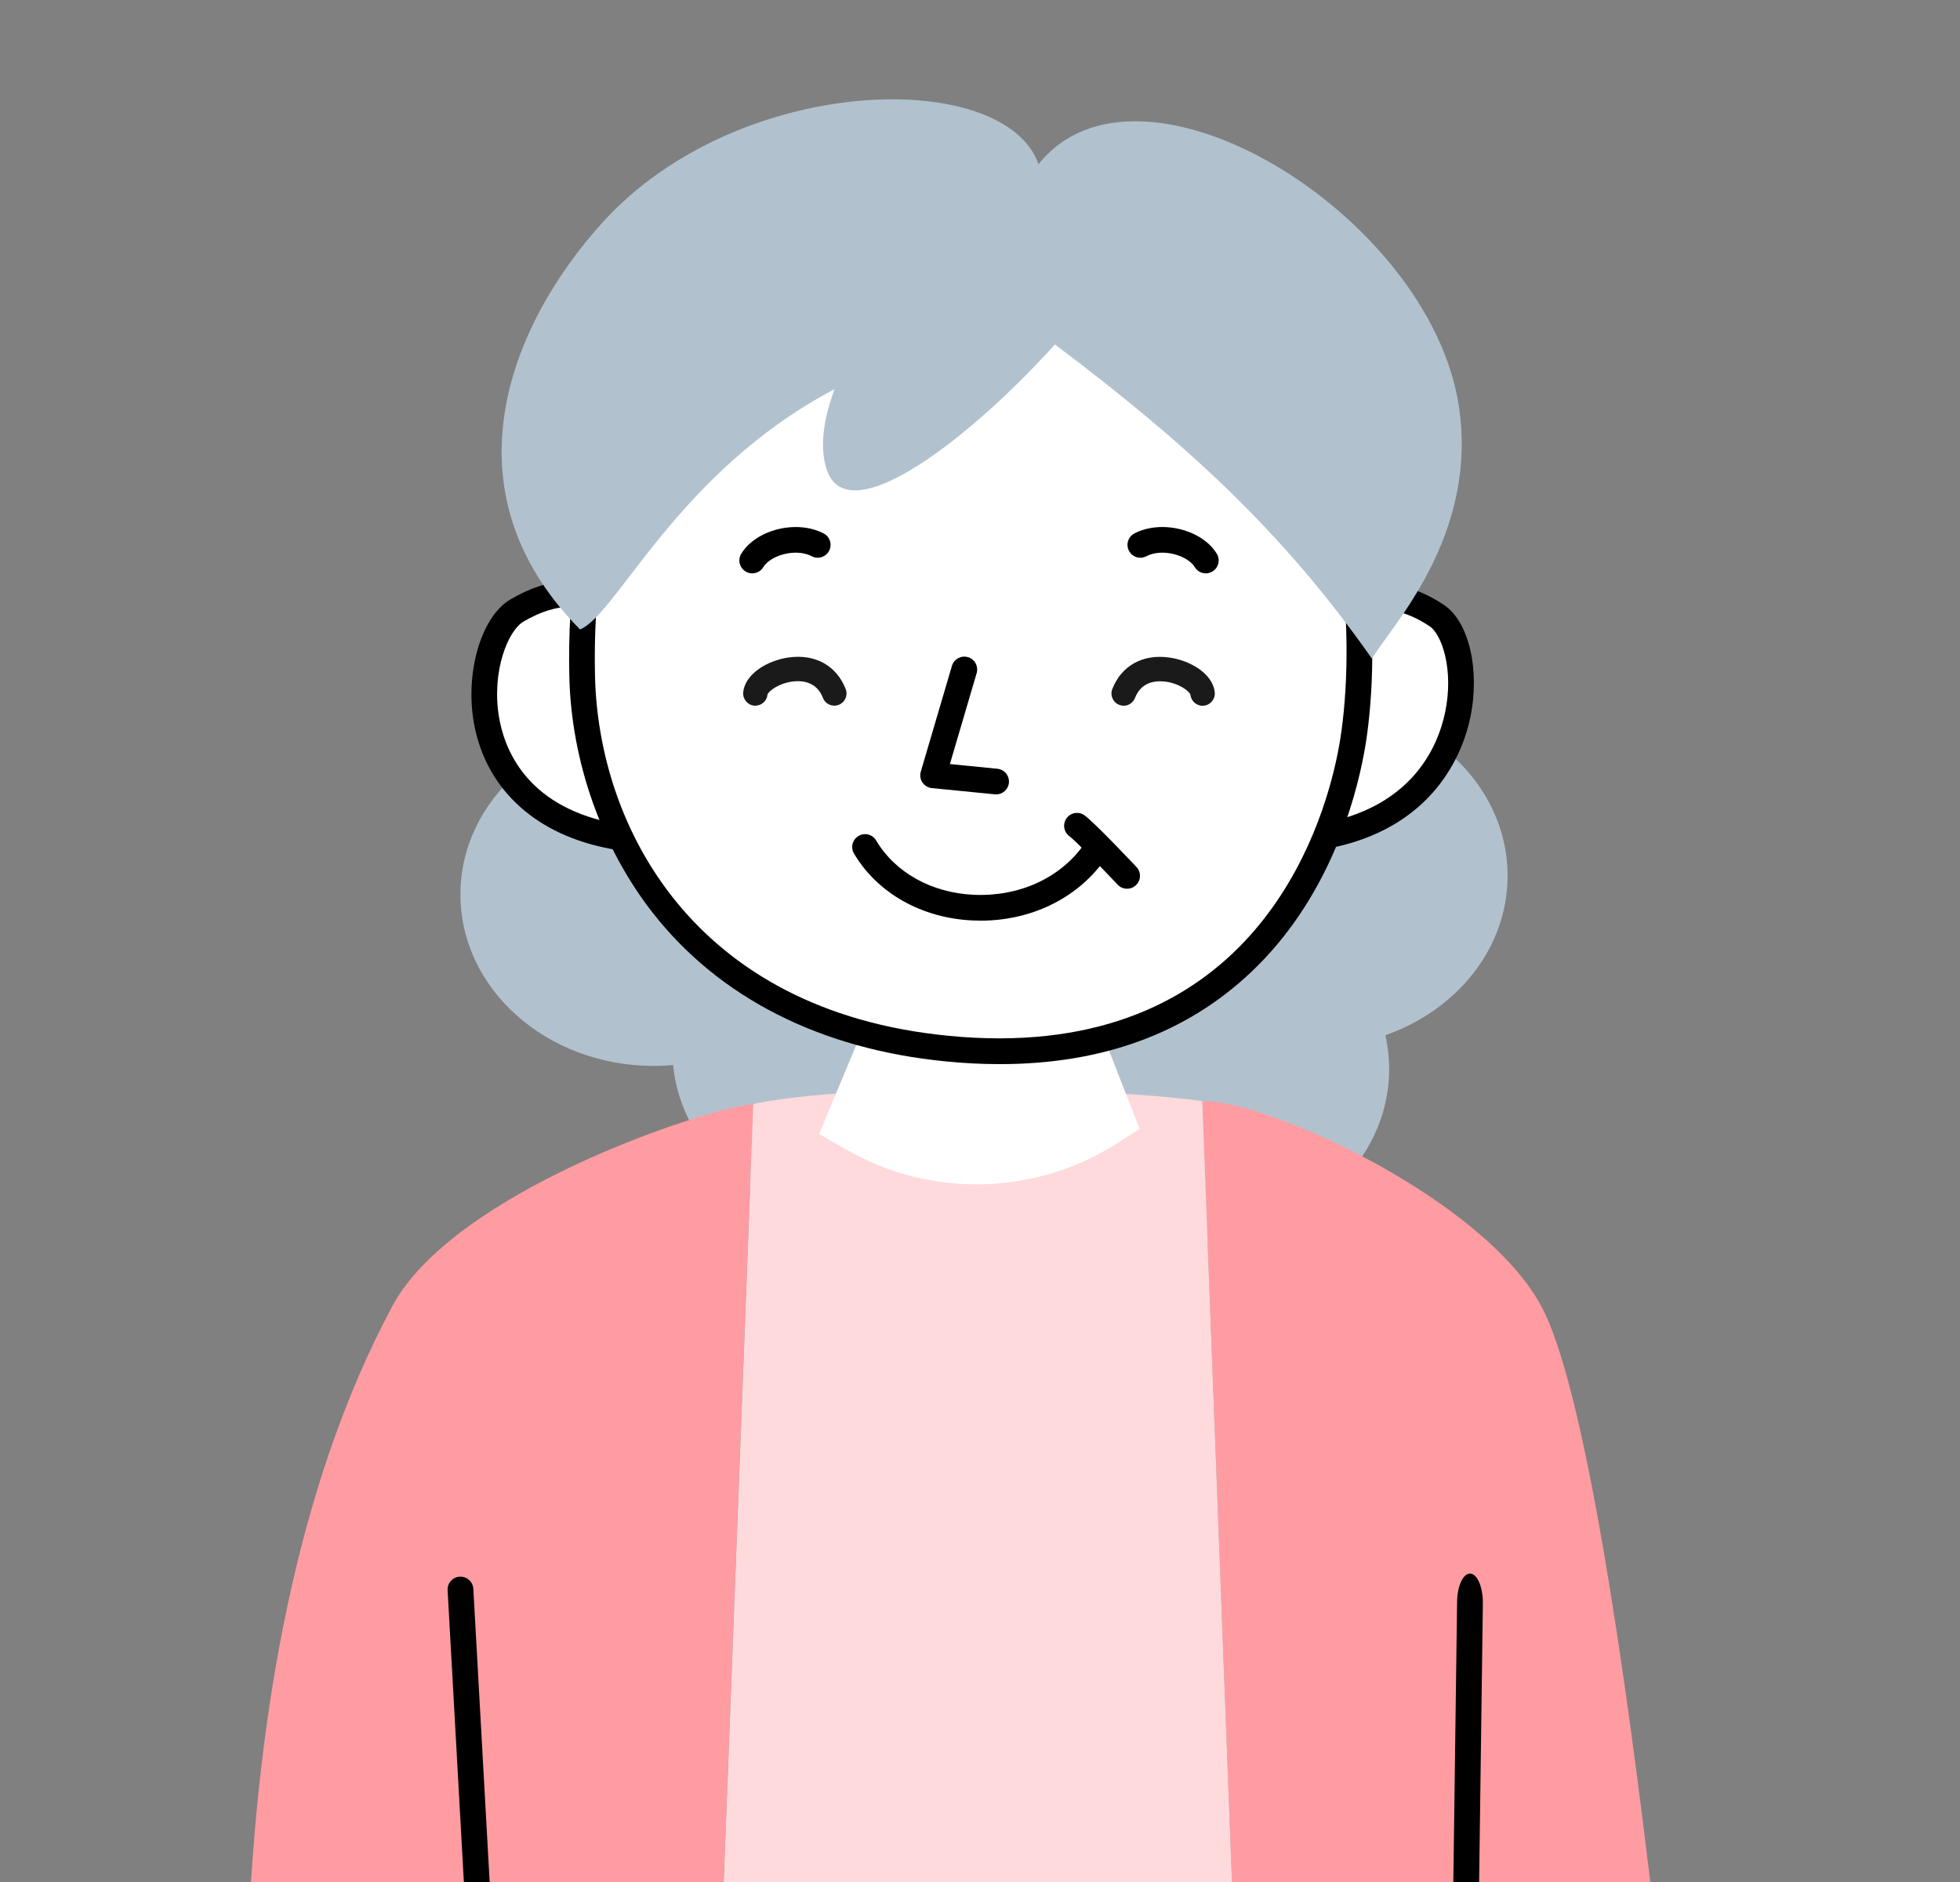
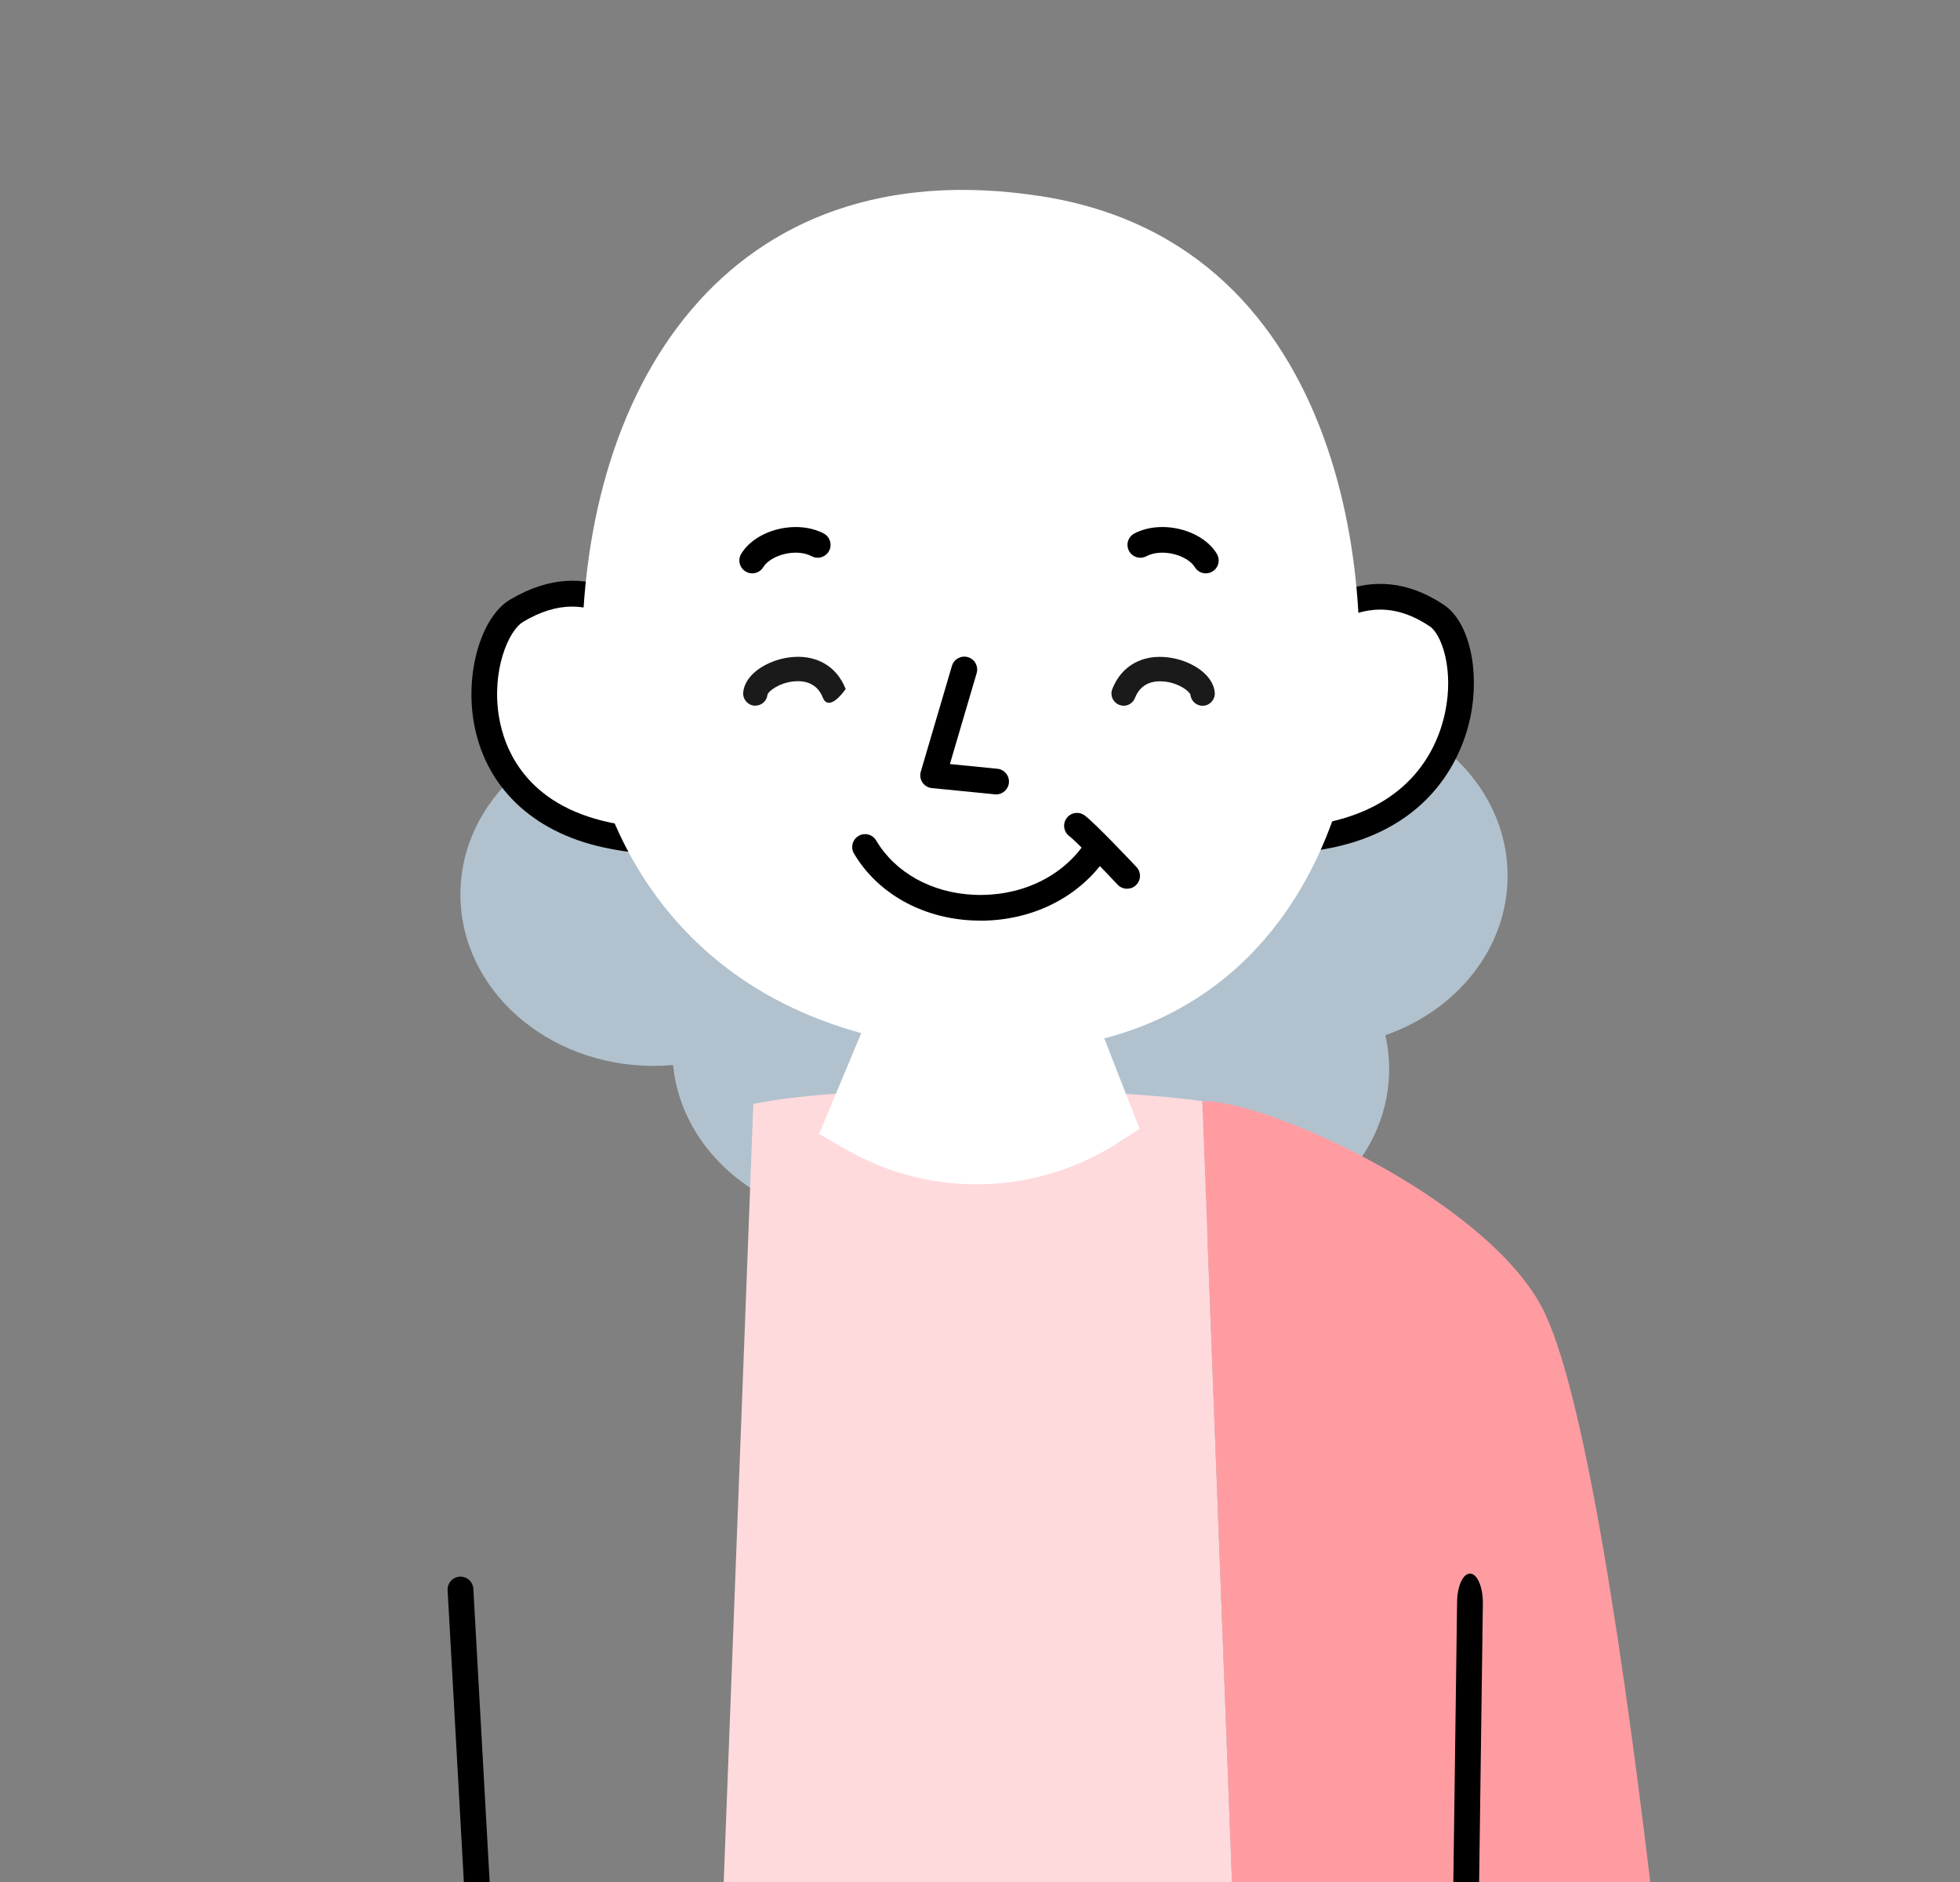
<svg xmlns="http://www.w3.org/2000/svg" width="375" height="360" viewBox="0 0 375 360" fill="none">
  <rect x="0" y="0" width="375" height="360" fill="#808080" stroke="none" />
  <g clip-path="url(#clip0_1507_708)">
    <path d="M288.441 167.522C288.441 149.412 271.891 134.732 251.471 134.732C231.051 134.732 214.501 149.412 214.501 167.522C214.501 169.742 214.751 171.902 215.221 173.992C208.391 176.392 202.551 180.542 198.421 185.822C192.261 175.312 179.881 168.122 165.601 168.122C164.341 168.122 163.101 168.182 161.881 168.292C160.271 151.502 144.401 138.312 125.061 138.312C104.641 138.312 88.091 152.992 88.091 171.102C88.091 189.212 104.641 203.892 125.061 203.892C126.321 203.892 127.561 203.832 128.781 203.722C130.391 220.512 146.261 233.702 165.601 233.702C178.191 233.702 189.311 228.112 195.991 219.582C202.151 230.092 214.531 237.282 228.811 237.282C249.231 237.282 265.781 222.602 265.781 204.492C265.781 202.272 265.531 200.112 265.061 198.022C278.751 193.222 288.441 181.382 288.441 167.522Z" fill="#B1C2CE" />
    <path d="M278.481 463.802L326.181 463.812C326.181 463.812 311.381 280.492 294.901 249.872C283.771 229.182 242.071 210.262 230.011 210.642L239.631 463.382C279.391 463.572 278.471 463.812 278.471 463.812L278.481 463.802Z" fill="#FF9CA2" />
-     <path d="M75.061 249.862C37.341 320.272 47.691 425.392 50.191 462.882C52.881 462.062 88.261 462.232 134.551 462.602L144.121 211.162C133.681 212.362 86.641 228.222 75.051 249.862H75.061Z" fill="#FF9CA2" />
    <path d="M144.131 211.162L134.561 462.602C166.751 462.852 204.211 463.202 239.641 463.372L230.021 210.632C209.681 207.832 163.591 207.152 144.131 211.172V211.162Z" fill="#FFDADC" />
    <path d="M279.281 458.832C279.281 458.832 279.231 458.832 279.201 458.832C277.841 458.742 276.771 456.165 276.811 453.091L278.781 306.405C278.821 303.331 279.941 300.936 281.321 301.003C282.681 301.094 283.751 303.67 283.711 306.744L281.741 453.43C281.701 456.436 280.611 458.832 279.281 458.832Z" fill="black" />
    <path d="M161.801 219.842L156.721 216.902L176.841 168.762L198.871 166.842L218.031 215.932L213.971 218.552C198.201 228.732 178.051 229.232 161.811 219.832L161.801 219.842Z" fill="white" />
    <path d="M96.421 455.903C95.121 455.903 94.041 454.893 93.961 453.573L85.641 304.193C85.561 302.833 86.601 301.673 87.961 301.593C89.311 301.523 90.481 302.553 90.561 303.913L98.881 453.293C98.961 454.653 97.921 455.813 96.561 455.893C96.511 455.893 96.471 455.893 96.421 455.893V455.903Z" fill="black" />
    <path d="M243.822 125.433C252.522 116.493 262.882 109.723 274.902 117.753C282.732 122.993 283.682 154.623 252.952 160.013C211.812 167.233 243.822 125.423 243.822 125.423V125.433Z" fill="white" />
    <path d="M244.411 163.333C237.771 163.333 233.381 161.453 231.091 157.673C224.621 147.023 240.091 126.273 241.871 123.943C241.931 123.863 241.991 123.793 242.061 123.723C249.871 115.683 261.921 106.113 276.271 115.713C281.061 118.913 283.221 128.203 281.291 137.323C279.961 143.633 274.571 158.723 253.371 162.443C250.021 163.033 247.041 163.323 244.401 163.323L244.411 163.333ZM245.691 127.043C239.751 134.853 231.741 149.263 235.301 155.113C237.271 158.363 243.231 159.223 252.531 157.593C270.111 154.503 275.081 142.933 276.481 136.303C278.211 128.103 275.841 121.343 273.541 119.803C264.731 113.913 256.401 116.083 245.701 127.043H245.691Z" fill="black" />
    <path d="M129.031 125.502C121.321 116.282 111.721 109.192 98.851 116.812C90.461 121.782 86.061 153.322 116.141 159.722C156.421 168.292 129.031 125.502 129.031 125.502Z" fill="white" />
    <path d="M125.461 163.302C122.581 163.302 119.301 162.912 115.631 162.132C101.771 159.182 92.641 150.342 90.601 137.882C89.031 128.312 92.171 117.912 97.601 114.692C112.951 105.592 123.971 115.602 130.931 123.922C131.001 124.002 131.061 124.082 131.111 124.172C132.621 126.532 145.651 147.522 138.411 157.982C135.961 161.522 131.621 163.302 125.461 163.302ZM109.471 116.032C106.441 116.032 103.351 117.012 100.111 118.932C97.211 120.652 94.031 128.392 95.461 137.092C96.461 143.172 100.541 153.892 116.661 157.322C123.111 158.692 131.421 159.432 134.371 155.182C138.911 148.632 130.711 132.722 127.051 126.962C120.861 119.602 115.261 116.032 109.481 116.032H109.471Z" fill="black" />
    <path d="M111.381 129.452C112.021 156.052 128.591 195.422 181.111 200.572C233.631 205.732 253.651 170.662 258.621 143.202C263.581 115.732 259.061 46.832 199.181 37.532C139.301 28.232 110.041 73.952 111.381 129.452Z" fill="white" />
-     <path d="M191.291 203.552C187.921 203.552 184.451 203.382 180.881 203.022C156.931 200.672 137.561 190.832 124.861 174.572C115.121 162.112 109.321 145.682 108.931 129.512C108.121 95.902 118.531 67.092 137.481 50.462C153.321 36.562 174.791 31.252 199.581 35.102C218.941 38.112 234.271 47.382 245.151 62.652C264.421 89.712 263.991 127.462 261.061 143.642C259.291 153.442 254.121 171.972 239.411 185.912C227.041 197.642 210.891 203.552 191.301 203.552H191.291ZM183.961 38.762C166.881 38.762 152.381 43.912 140.711 54.152C122.861 69.822 113.071 97.242 113.841 129.392C114.531 158.112 132.621 193.342 181.351 198.122C184.771 198.462 188.051 198.622 191.171 198.622C241.951 198.622 253.731 156.382 256.191 142.762C258.991 127.292 259.431 91.222 241.111 65.502C231.031 51.352 216.791 42.752 198.801 39.962C193.661 39.162 188.701 38.762 183.951 38.762H183.961Z" fill="black" />
    <path d="M190.581 151.952C190.501 151.952 190.421 151.952 190.331 151.942L178.291 150.752C177.561 150.682 176.901 150.282 176.491 149.682C176.081 149.072 175.961 148.312 176.171 147.612L182.131 127.372C182.511 126.072 183.881 125.322 185.191 125.702C186.491 126.082 187.241 127.452 186.861 128.762L181.741 146.152L190.821 147.052C192.171 147.182 193.161 148.392 193.031 149.742C192.901 151.012 191.831 151.962 190.581 151.962V151.952Z" fill="black" />
    <path d="M187.581 176.102C187.101 176.102 186.621 176.092 186.141 176.072C176.391 175.652 167.881 170.862 163.391 163.272C162.701 162.102 163.091 160.592 164.261 159.902C165.431 159.212 166.941 159.592 167.631 160.772C171.271 166.922 178.271 170.812 186.351 171.162C194.951 171.542 202.771 167.992 207.281 161.682C208.071 160.572 209.611 160.322 210.721 161.112C211.831 161.902 212.081 163.442 211.291 164.542C206.061 171.852 197.281 176.112 187.581 176.112V176.102Z" fill="black" />
    <path d="M215.631 170.002C214.971 170.002 214.321 169.742 213.841 169.232C210.931 166.142 205.851 160.892 204.581 159.932C203.491 159.112 203.271 157.572 204.091 156.482C204.911 155.392 206.451 155.172 207.541 155.992C209.571 157.512 216.641 165.002 217.441 165.852C218.371 166.842 218.321 168.402 217.331 169.332C216.851 169.782 216.251 170.002 215.641 170.002H215.631Z" fill="black" />
-     <path d="M279.091 77.522C273.411 40.983 218.021 7.112 198.701 31.413C192.151 12.863 141.241 13.953 115.301 42.532C97.831 61.782 84.381 93.573 110.981 120.402C118.071 117.512 129.621 90.272 159.671 74.442C157.611 80.022 156.751 85.373 158.141 89.722C162.171 102.392 186.401 83.062 201.831 65.882C226.741 84.653 245.311 101.522 262.491 125.992C265.831 120.152 283.001 102.652 279.091 77.522Z" fill="#B1C2CE" />
    <path d="M143.92 109.673C143.49 109.673 143.05 109.563 142.65 109.313C141.49 108.613 141.11 107.093 141.82 105.933C144.64 101.283 152.45 99.353 157.59 102.043C158.79 102.673 159.26 104.163 158.63 105.363C158 106.563 156.51 107.033 155.31 106.403C152.23 104.793 147.4 106.233 146.04 108.483C145.58 109.243 144.76 109.673 143.93 109.673H143.92Z" fill="black" />
-     <path d="M144.53 134.992C144.45 134.992 144.37 134.992 144.29 134.982C143.01 134.852 142.07 133.702 142.2 132.422C142.56 128.822 146.96 126.302 150.92 125.762C155.98 125.062 160.05 127.322 161.8 131.802C162.27 133.002 161.68 134.362 160.47 134.822C159.27 135.292 157.91 134.702 157.45 133.492C156.32 130.582 153.84 130.172 151.96 130.332C149.09 130.582 146.97 132.242 146.84 132.882C146.72 134.082 145.71 134.982 144.52 134.982L144.53 134.992Z" fill="#1A1A1A" />
+     <path d="M144.53 134.992C144.45 134.992 144.37 134.992 144.29 134.982C143.01 134.852 142.07 133.702 142.2 132.422C142.56 128.822 146.96 126.302 150.92 125.762C155.98 125.062 160.05 127.322 161.8 131.802C159.27 135.292 157.91 134.702 157.45 133.492C156.32 130.582 153.84 130.172 151.96 130.332C149.09 130.582 146.97 132.242 146.84 132.882C146.72 134.082 145.71 134.982 144.52 134.982L144.53 134.992Z" fill="#1A1A1A" />
    <path d="M230.701 109.673C229.871 109.673 229.051 109.253 228.591 108.483C227.231 106.233 222.391 104.793 219.321 106.403C218.121 107.033 216.631 106.573 216.001 105.363C215.371 104.163 215.831 102.673 217.041 102.043C222.181 99.353 229.991 101.273 232.811 105.933C233.511 107.093 233.141 108.613 231.981 109.313C231.581 109.553 231.141 109.673 230.711 109.673H230.701Z" fill="black" />
    <path d="M214.991 134.992C214.711 134.992 214.421 134.942 214.141 134.832C212.941 134.362 212.341 133.012 212.811 131.812C214.561 127.332 218.621 125.072 223.691 125.772C227.651 126.312 232.051 128.832 232.411 132.432C232.541 133.712 231.601 134.862 230.321 134.992C229.041 135.122 227.901 134.192 227.761 132.902C227.631 132.262 225.511 130.602 222.641 130.352C220.761 130.192 218.281 130.602 217.151 133.512C216.791 134.432 215.911 135.002 214.971 135.002L214.991 134.992Z" fill="#1A1A1A" />
  </g>
  <defs>
    <clipPath id="clip0_1507_708">
      <rect width="375" height="360" fill="white" />
    </clipPath>
  </defs>
</svg>